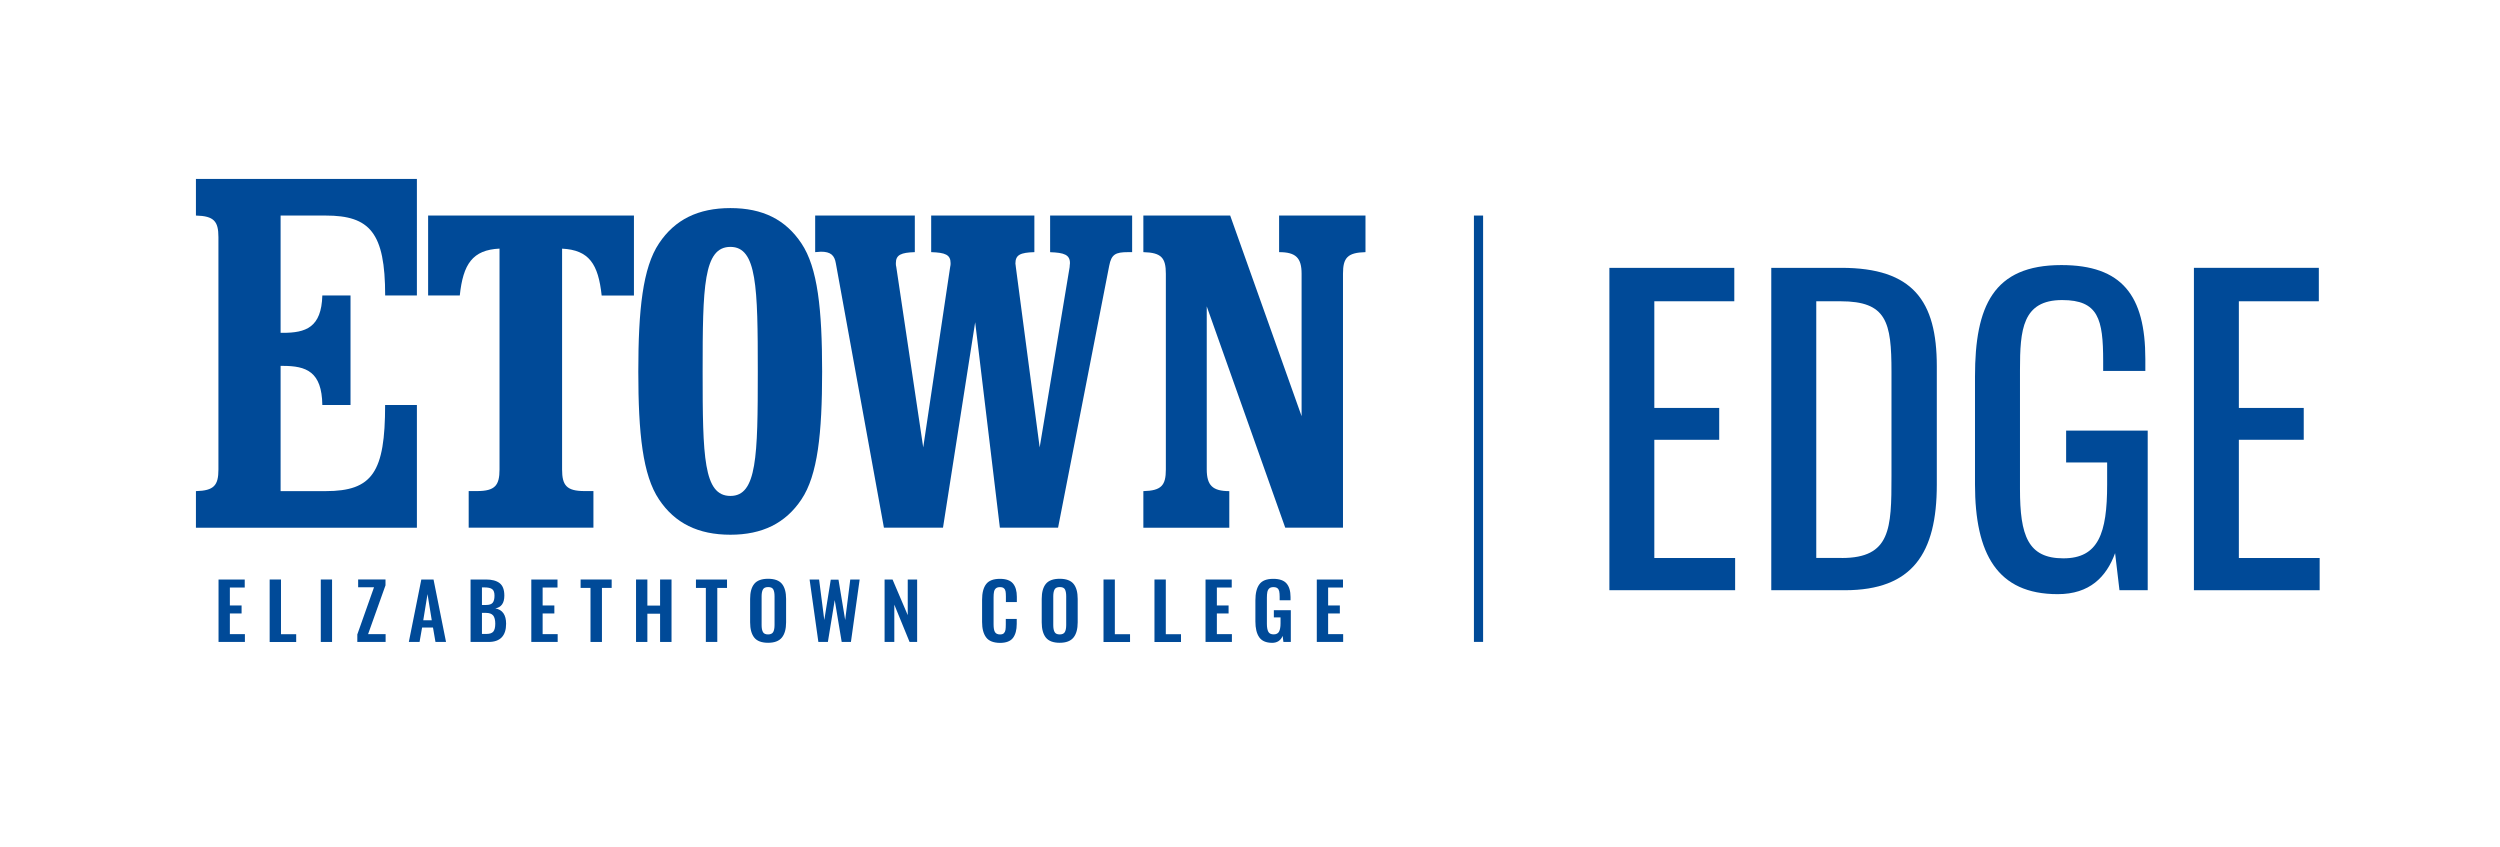
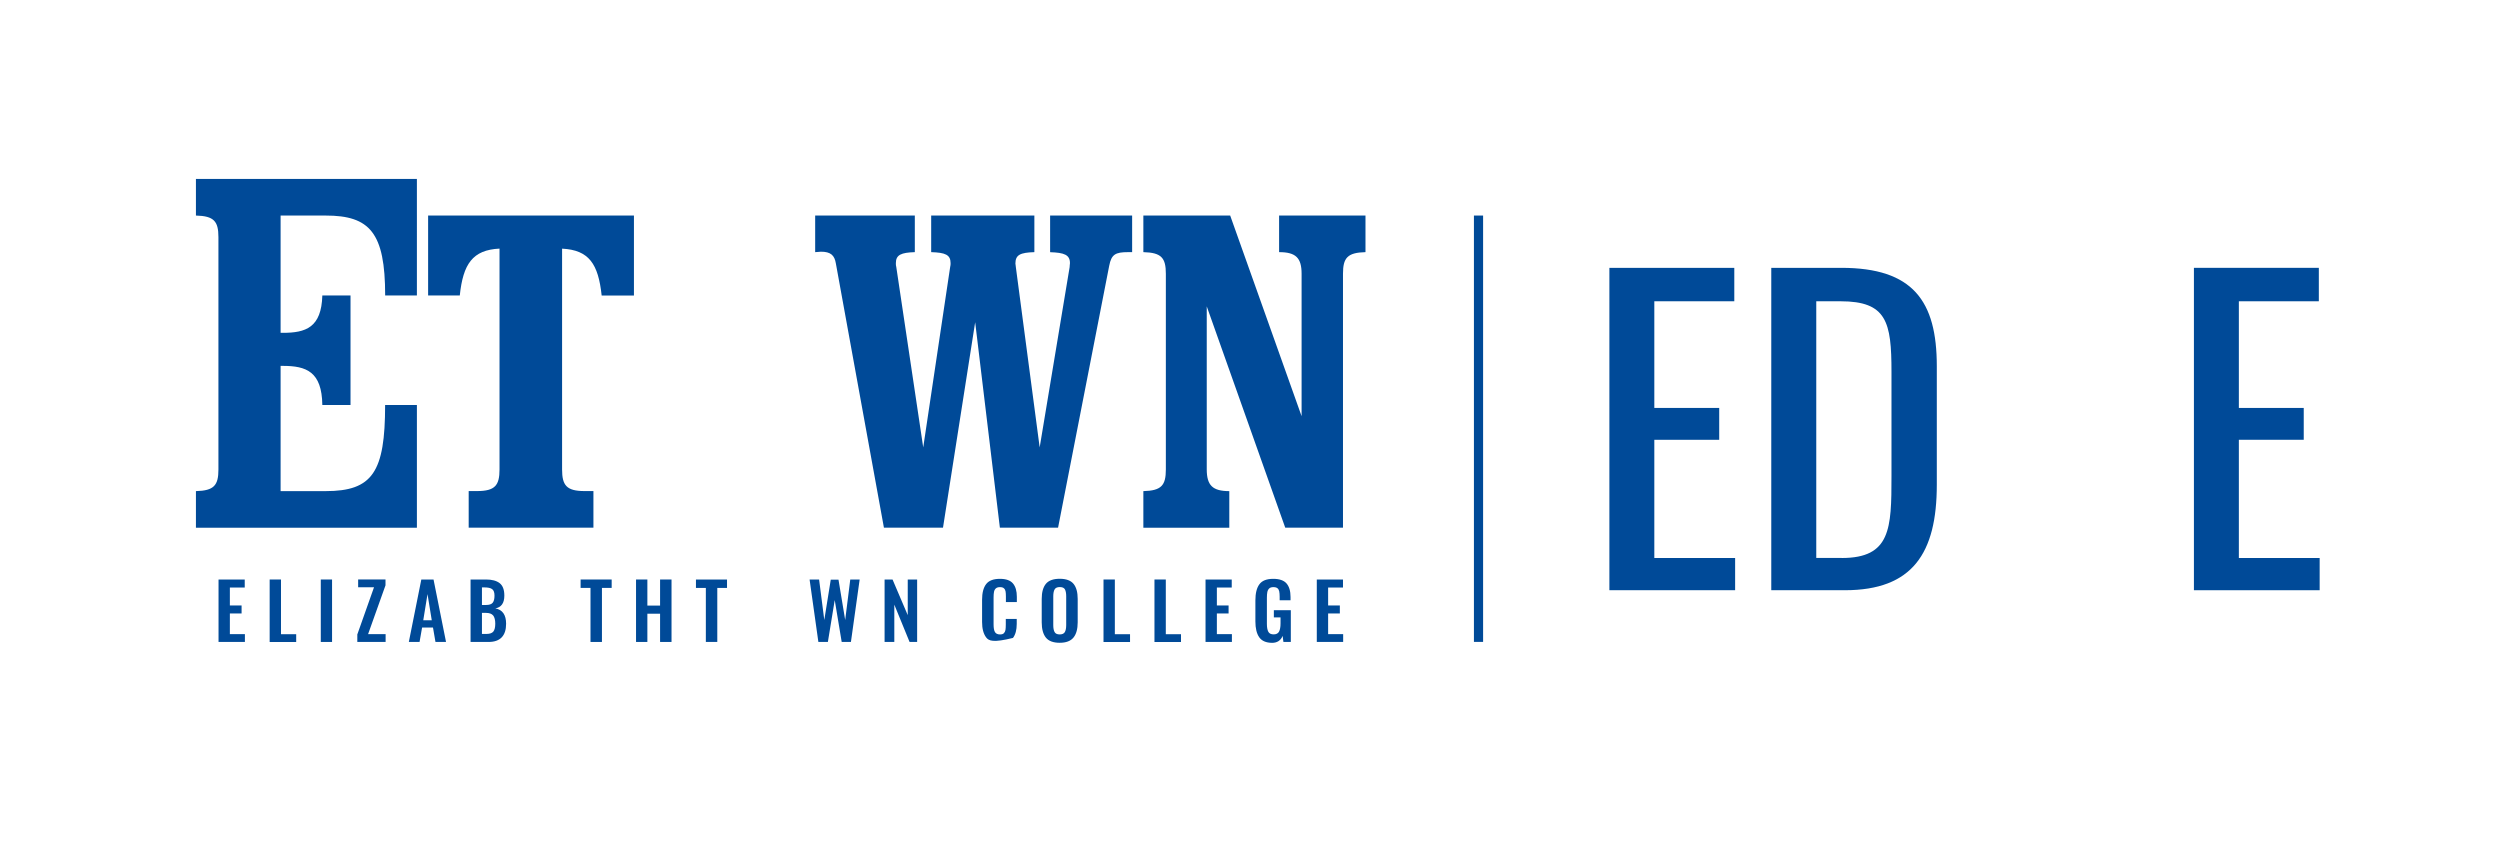
<svg xmlns="http://www.w3.org/2000/svg" version="1.1" id="Layer_1" x="0px" y="0px" viewBox="0 0 452.33 153.33" style="enable-background:new 0 0 452.33 153.33;" xml:space="preserve">
  <style type="text/css">
	.st0{fill:#004A98;}
</style>
  <g>
    <g>
      <g>
-         <path class="st0" d="M119.24,90.37c-2.95-4.39-3.75-11.96-3.75-23.13s0.8-18.82,3.75-23.21c2.87-4.31,7.1-6.38,12.92-6.38     c5.82,0,9.97,2.07,12.84,6.38c2.95,4.39,3.75,11.96,3.75,23.21c0,11.17-0.8,18.74-3.75,23.13c-2.87,4.31-7.1,6.38-12.84,6.38     C126.34,96.75,122.11,94.68,119.24,90.37z M137.11,67.24c0-15.31-0.16-22.57-4.95-22.57c-4.87,0-5.03,7.18-5.03,22.57     c0,15.39,0.16,22.49,5.03,22.49C136.95,89.74,137.11,82.56,137.11,67.24z" />
        <path class="st0" d="M193.59,47.62c0-1.52-1.04-1.91-3.59-1.99V39h14.84v6.62c-0.24,0-0.48,0-0.72,0c-2.31,0-3.03,0.4-3.43,2.47     l-9.25,47.38h-10.53l-4.47-37.17l-5.82,37.17h-10.69l-8.69-47.78c-0.24-1.52-0.96-2.15-2.71-2.15c-0.32,0-0.64,0.08-1.04,0.08V39     h18.03v6.62c-2.47,0.08-3.43,0.48-3.43,1.99c0,0.24,0,0.48,0.08,0.72l4.87,32.62l4.87-32.62c0.08-0.24,0.08-0.56,0.08-0.72     c0-1.52-0.96-1.91-3.51-1.99V39h18.67v6.62c-2.55,0.08-3.43,0.48-3.43,2.07c0,0.16,0.08,0.4,0.08,0.64l4.31,32.62l5.42-32.62     C193.51,48.1,193.59,47.86,193.59,47.62z" />
        <path class="st0" d="M222.42,88.86v6.62h-15.55v-6.62c3.27-0.08,4.07-1.04,4.07-3.91V49.53c0-2.87-0.8-3.83-4.07-3.91V39h15.71     L235.5,75.3V49.53c0-2.87-1.04-3.91-4.07-3.91V39h15.63v6.62c-3.27,0.08-4.07,1.04-4.07,3.91v45.94h-10.45l-14.2-40.04v29.51     C218.35,87.82,219.39,88.86,222.42,88.86z" />
      </g>
      <g>
        <path class="st0" d="M114.71,39H77.46v14.46h5.73c0.6-5.7,2.31-8.24,7.19-8.48v39.96c0,2.87-0.8,3.91-4.07,3.91H84.8v6.62h22.57     v-6.62h-1.6c-3.27,0-4.07-1.04-4.07-3.91V44.99c4.88,0.24,6.55,2.78,7.16,8.48h5.84V39z" />
      </g>
      <path class="st0" d="M35.45,32.38V39c3.27,0.08,4.07,1.04,4.07,3.91v42.04c0,2.87-0.8,3.83-4.07,3.91v6.62h39.98v-22.2    c0,0-2.84,0-5.75,0c0,12.15-2.28,15.58-10.76,15.58h-8.15V66.2c0.16,0,0.32,0,0.4,0c4.23,0,7.07,1.02,7.15,7.08h5.1V53.46h-5.1    c-0.16,5.82-3.01,6.76-7.15,6.76c-0.08,0-0.24,0-0.4,0V39h8.15c7.98,0,10.77,3.07,10.77,14.46c1.9,0,5.74,0,5.74,0V32.38H35.45z" />
      <g>
        <g>
          <path class="st0" d="M39.53,104.85h4.75v1.45h-2.69v3.25h2.12v1.44h-2.12v3.75h2.72v1.41h-4.77V104.85z" />
          <path class="st0" d="M48.79,104.85h2.05v9.9h2.75v1.41h-4.8V104.85z" />
          <path class="st0" d="M58.04,104.85h2.04v11.3h-2.04V104.85z" />
          <path class="st0" d="M64.64,114.82l3.03-8.56H64.8v-1.42h4.95v1.06l-3.15,8.83h3.17v1.41h-5.12V114.82z" />
          <path class="st0" d="M76.23,104.85h2.21l2.26,11.3h-1.91l-0.45-2.61h-1.97l-0.46,2.61h-1.94L76.23,104.85z M78.12,112.23      l-0.77-4.74l-0.77,4.74H78.12z" />
          <path class="st0" d="M85.15,104.85h2.79c1.07,0,1.89,0.22,2.46,0.66c0.57,0.44,0.85,1.19,0.85,2.25c0,0.69-0.14,1.23-0.42,1.61      s-0.68,0.62-1.21,0.7c1.3,0.25,1.95,1.18,1.95,2.79c0,1.09-0.27,1.91-0.8,2.46c-0.53,0.55-1.32,0.83-2.36,0.83h-3.27V104.85z       M87.92,109.46c0.6,0,1-0.13,1.22-0.4c0.22-0.27,0.33-0.7,0.33-1.29c0-0.58-0.14-0.97-0.43-1.18c-0.28-0.21-0.76-0.31-1.42-0.31      H87.2v3.18H87.92z M88,114.7c0.6,0,1.02-0.14,1.26-0.43c0.23-0.29,0.35-0.76,0.35-1.42c0-0.68-0.13-1.17-0.38-1.49      c-0.26-0.31-0.69-0.47-1.29-0.47H87.2v3.81H88z" />
-           <path class="st0" d="M96.12,104.85h4.75v1.45h-2.69v3.25h2.12v1.44h-2.12v3.75h2.72v1.41h-4.77V104.85z" />
          <path class="st0" d="M106.85,106.37h-1.8v-1.52h5.62v1.52h-1.76v9.78h-2.07V106.37z" />
          <path class="st0" d="M115.08,104.85h2.05v4.72h2.3v-4.72h2.07v11.3h-2.07v-5.11h-2.3v5.11h-2.05V104.85z" />
          <path class="st0" d="M127.72,106.37h-1.8v-1.52h5.62v1.52h-1.76v9.78h-2.07V106.37z" />
-           <path class="st0" d="M136.47,115.36c-0.5-0.63-0.75-1.55-0.75-2.76v-4.24c0-1.2,0.25-2.11,0.75-2.72      c0.5-0.61,1.34-0.92,2.51-0.92c1.16,0,2,0.31,2.5,0.92c0.5,0.61,0.75,1.52,0.75,2.72v4.24c0,1.2-0.25,2.12-0.76,2.75      c-0.51,0.63-1.34,0.95-2.49,0.95C137.81,116.3,136.97,115.99,136.47,115.36z M139.9,114.35c0.16-0.29,0.24-0.71,0.24-1.26v-5.21      c0-0.55-0.08-0.96-0.23-1.24c-0.15-0.28-0.46-0.42-0.93-0.42c-0.47,0-0.78,0.14-0.94,0.43c-0.16,0.28-0.24,0.7-0.24,1.24v5.21      c0,0.55,0.08,0.97,0.24,1.26c0.16,0.29,0.47,0.43,0.94,0.43C139.43,114.78,139.74,114.64,139.9,114.35z" />
          <path class="st0" d="M146.48,104.85h1.72l0.94,7.33l1.17-7.3h1.4l1.21,7.3l0.92-7.33h1.7l-1.58,11.3h-1.67l-1.26-7.58      l-1.24,7.58h-1.72L146.48,104.85z" />
          <path class="st0" d="M160.05,104.85h1.44l2.75,6.45v-6.45h1.7v11.3h-1.37l-2.76-6.75v6.75h-1.76V104.85z" />
-           <path class="st0" d="M178.42,115.32c-0.49-0.66-0.73-1.58-0.73-2.78v-4.03c0-1.24,0.24-2.18,0.73-2.82      c0.48-0.64,1.32-0.96,2.5-0.96c1.11,0,1.89,0.28,2.36,0.84c0.47,0.56,0.7,1.36,0.7,2.41v0.95h-1.98v-0.98      c0-0.4-0.02-0.71-0.06-0.94c-0.04-0.23-0.13-0.41-0.29-0.56s-0.39-0.22-0.72-0.22c-0.34,0-0.59,0.08-0.75,0.23      c-0.17,0.15-0.28,0.36-0.33,0.61c-0.05,0.26-0.08,0.59-0.08,1v4.9c0,0.64,0.08,1.11,0.25,1.39c0.17,0.28,0.47,0.43,0.91,0.43      c0.32,0,0.55-0.07,0.7-0.22c0.15-0.15,0.25-0.35,0.29-0.59c0.04-0.25,0.06-0.57,0.06-0.98v-1.02h1.98v0.91      c0,1.09-0.23,1.93-0.68,2.53c-0.46,0.6-1.25,0.9-2.37,0.9C179.74,116.3,178.91,115.98,178.42,115.32z" />
+           <path class="st0" d="M178.42,115.32c-0.49-0.66-0.73-1.58-0.73-2.78v-4.03c0-1.24,0.24-2.18,0.73-2.82      c0.48-0.64,1.32-0.96,2.5-0.96c1.11,0,1.89,0.28,2.36,0.84c0.47,0.56,0.7,1.36,0.7,2.41v0.95h-1.98v-0.98      c0-0.4-0.02-0.71-0.06-0.94c-0.04-0.23-0.13-0.41-0.29-0.56s-0.39-0.22-0.72-0.22c-0.34,0-0.59,0.08-0.75,0.23      c-0.17,0.15-0.28,0.36-0.33,0.61c-0.05,0.26-0.08,0.59-0.08,1v4.9c0,0.64,0.08,1.11,0.25,1.39c0.17,0.28,0.47,0.43,0.91,0.43      c0.32,0,0.55-0.07,0.7-0.22c0.15-0.15,0.25-0.35,0.29-0.59c0.04-0.25,0.06-0.57,0.06-0.98v-1.02h1.98v0.91      c0,1.09-0.23,1.93-0.68,2.53C179.74,116.3,178.91,115.98,178.42,115.32z" />
          <path class="st0" d="M189.23,115.36c-0.5-0.63-0.75-1.55-0.75-2.76v-4.24c0-1.2,0.25-2.11,0.75-2.72      c0.5-0.61,1.34-0.92,2.51-0.92c1.16,0,2,0.31,2.5,0.92c0.5,0.61,0.75,1.52,0.75,2.72v4.24c0,1.2-0.25,2.12-0.76,2.75      c-0.51,0.63-1.34,0.95-2.49,0.95C190.57,116.3,189.74,115.99,189.23,115.36z M192.67,114.35c0.16-0.29,0.24-0.71,0.24-1.26      v-5.21c0-0.55-0.08-0.96-0.23-1.24c-0.15-0.28-0.46-0.42-0.93-0.42c-0.47,0-0.78,0.14-0.94,0.43c-0.16,0.28-0.24,0.7-0.24,1.24      v5.21c0,0.55,0.08,0.97,0.24,1.26c0.16,0.29,0.47,0.43,0.94,0.43C192.2,114.78,192.51,114.64,192.67,114.35z" />
          <path class="st0" d="M199.66,104.85h2.05v9.9h2.75v1.41h-4.8V104.85z" />
          <path class="st0" d="M208.88,104.85h2.05v9.9h2.75v1.41h-4.8V104.85z" />
          <path class="st0" d="M218.11,104.85h4.75v1.45h-2.69v3.25h2.12v1.44h-2.12v3.75h2.72v1.41h-4.77V104.85z" />
          <path class="st0" d="M227.84,115.31c-0.47-0.66-0.7-1.63-0.7-2.88v-3.8c0-1.29,0.24-2.27,0.73-2.92      c0.48-0.66,1.32-0.98,2.5-0.98c1.12,0,1.92,0.28,2.4,0.83c0.48,0.55,0.73,1.37,0.73,2.46v0.59h-1.97v-0.64      c0-0.41-0.03-0.73-0.08-0.98c-0.05-0.24-0.16-0.43-0.32-0.56c-0.16-0.13-0.41-0.2-0.73-0.2c-0.34,0-0.6,0.08-0.77,0.25      c-0.17,0.17-0.28,0.38-0.33,0.64c-0.05,0.26-0.08,0.6-0.08,1.02v4.73c0,0.64,0.09,1.12,0.26,1.44c0.17,0.32,0.5,0.47,0.97,0.47      c0.47,0,0.79-0.17,0.97-0.5c0.18-0.34,0.27-0.84,0.27-1.51v-1.06h-1.21v-1.3h3.07v5.74h-1.34l-0.14-1.1      c-0.35,0.84-0.99,1.26-1.91,1.26C229.08,116.3,228.31,115.97,227.84,115.31z" />
          <path class="st0" d="M238.24,104.85h4.75v1.45h-2.69v3.25h2.12v1.44h-2.12v3.75h2.72v1.41h-4.77V104.85z" />
        </g>
      </g>
    </g>
    <rect x="266.68" y="39" class="st0" width="1.66" height="77.14" />
  </g>
  <g>
    <path class="st0" d="M291.18,48.46h22.61v6.05h-14.47v19.3h11.74v5.76h-11.74v21.39h14.62v5.83h-22.75V48.46z" />
    <path class="st0" d="M320.48,48.46h12.67c12.96,0,17.28,5.98,17.28,17.79v21.46c0,12.38-4.39,19.08-16.63,19.08h-13.32V48.46z    M333.23,100.96c8.86,0,9-5.33,9-14.76V67.26c0-9-0.86-12.75-9.22-12.75h-4.39v46.44H333.23z" />
-     <path class="st0" d="M357.34,87.64V68.12c0-12.75,3.31-20.16,15.63-20.16c10.94,0,15.19,5.47,15.19,16.99v2.16h-7.63v-1.8   c0-7.56-0.86-11.02-7.42-11.02c-7.2,0-7.63,5.4-7.63,12.6v21.6c0,8.42,1.44,12.53,7.85,12.53c6.34,0,7.92-4.54,7.92-13.32v-4.03   h-7.42v-5.76h14.76v28.87h-5.11l-0.79-6.7c-1.58,4.32-4.61,7.42-10.37,7.42C361.38,107.51,357.34,100.24,357.34,87.64z" />
    <path class="st0" d="M396.94,48.46h22.61v6.05h-14.47v19.3h11.74v5.76h-11.74v21.39h14.62v5.83h-22.75V48.46z" />
  </g>
</svg>